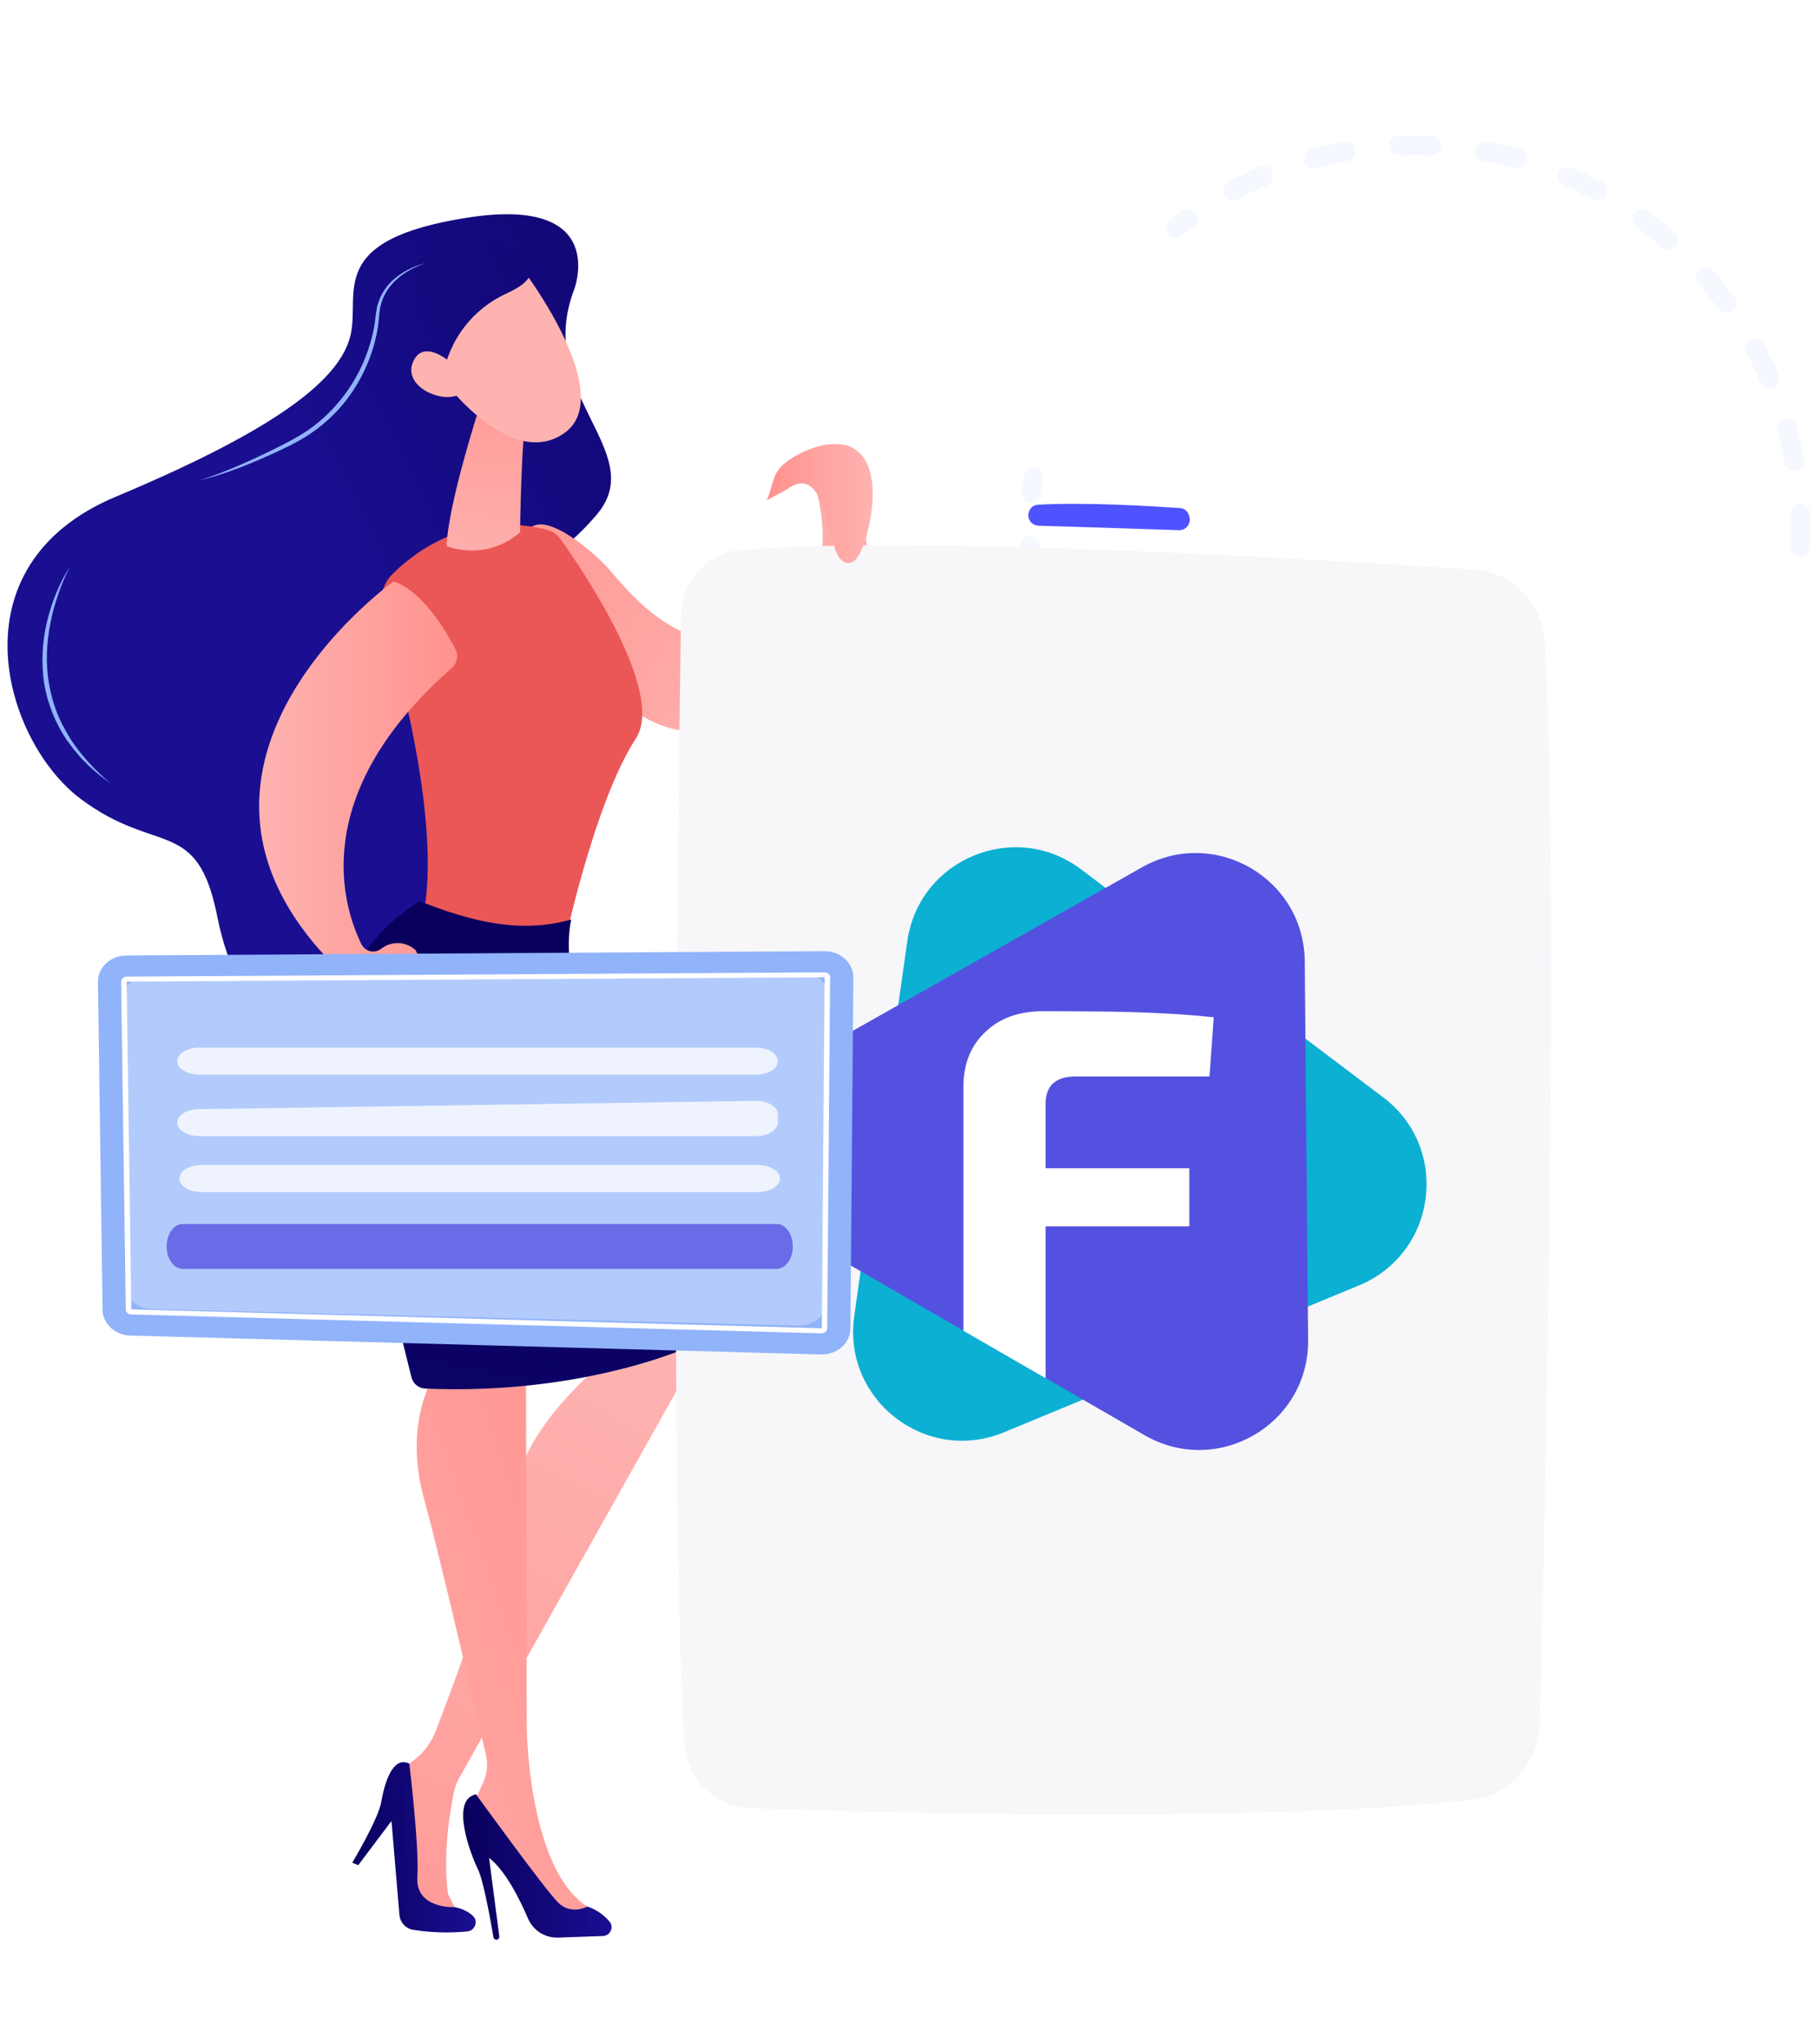
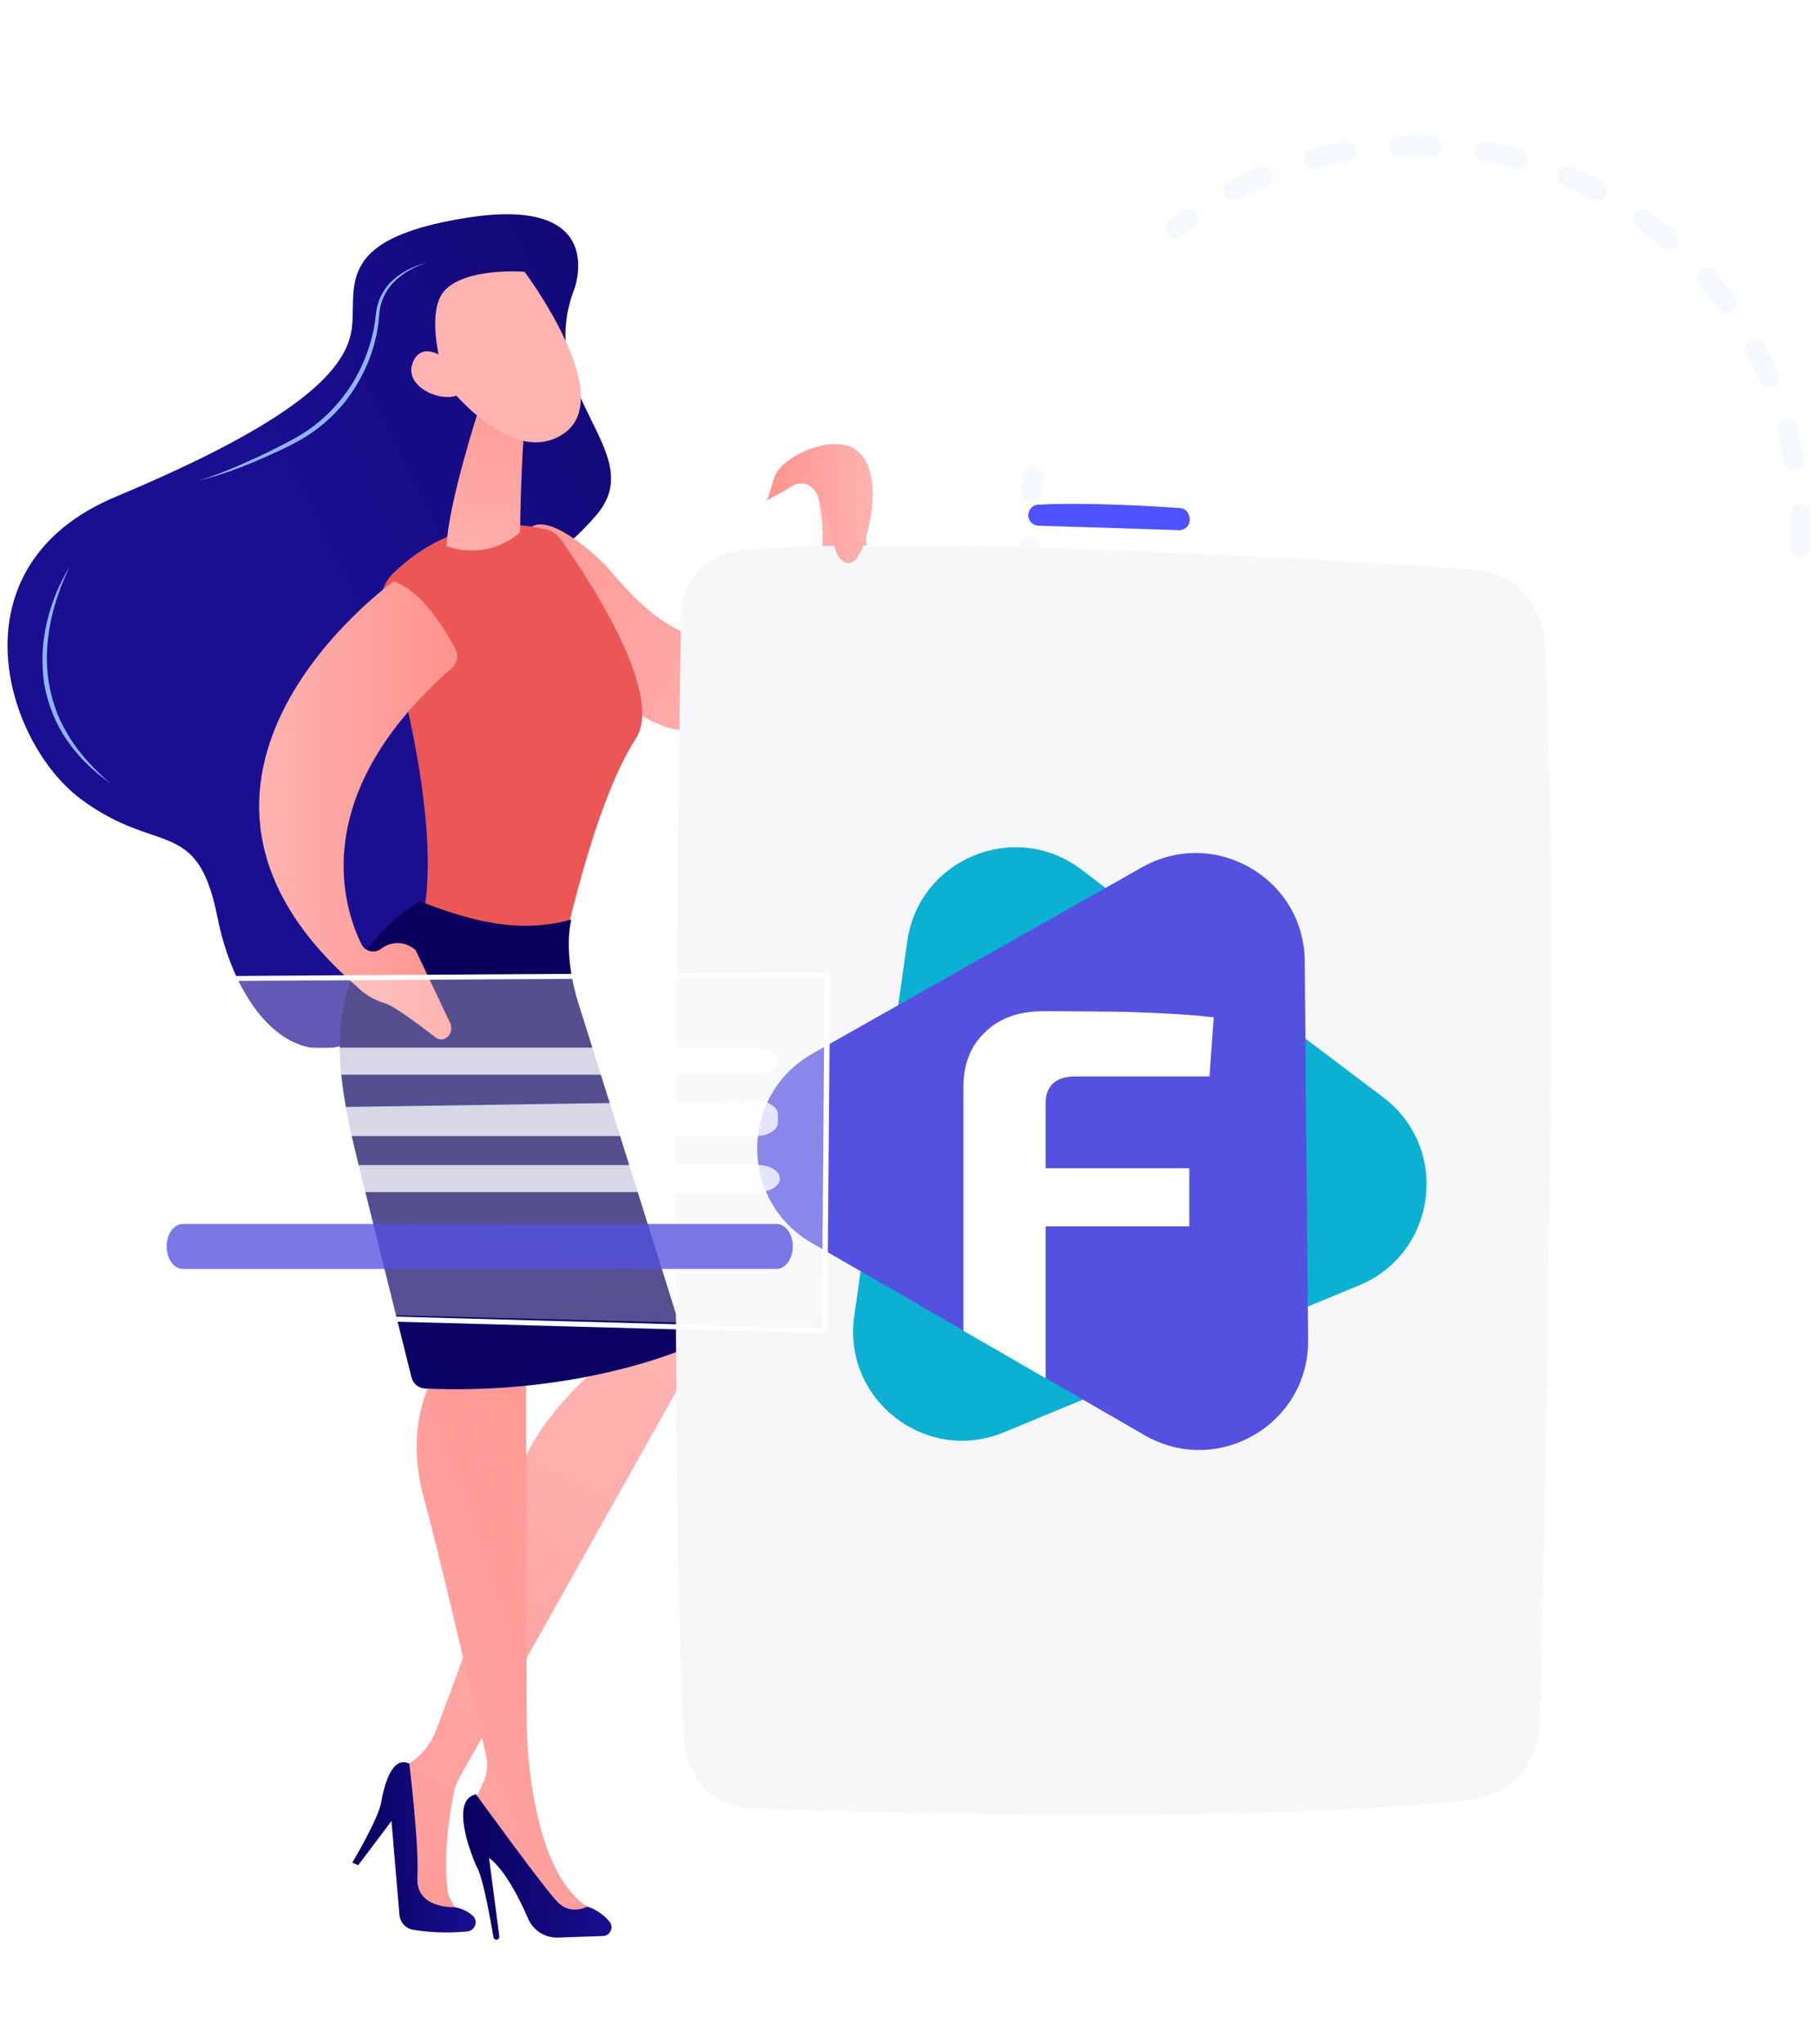
<svg xmlns="http://www.w3.org/2000/svg" width="242" height="272" viewBox="0 0 242 272" fill="none">
  <g clip-path="url(#clip0)">
    <g opacity="0.3">
      <path opacity="0.3" d="M239.59 74.035C238.863 74.01 238.301 73.396 238.327 72.67C238.387 71.261 238.379 69.826 238.318 68.409C238.283 67.691 238.837 67.086 239.547 67.034C239.556 67.034 239.564 67.034 239.573 67.034C240.3 67 240.915 67.561 240.949 68.287C241.019 69.783 241.019 71.287 240.958 72.773C240.932 73.456 240.395 73.992 239.729 74.035C239.686 74.035 239.634 74.035 239.59 74.035ZM237.539 61.52C237.279 60.128 236.968 58.728 236.596 57.362C236.405 56.662 236.821 55.936 237.522 55.746C238.223 55.556 238.95 55.971 239.14 56.671C239.53 58.105 239.867 59.575 240.136 61.044C240.266 61.762 239.789 62.444 239.08 62.574C239.028 62.583 238.976 62.592 238.924 62.592C238.257 62.635 237.66 62.185 237.539 61.52ZM234.311 50.828C233.748 49.531 233.133 48.235 232.458 46.99C232.112 46.35 232.354 45.555 232.995 45.209C233.635 44.864 234.432 45.106 234.778 45.745C235.479 47.059 236.137 48.416 236.725 49.791C237.011 50.456 236.699 51.234 236.033 51.519C235.894 51.58 235.747 51.614 235.6 51.623C235.064 51.657 234.536 51.355 234.311 50.828ZM228.771 41.13C227.931 39.989 227.04 38.865 226.105 37.802C225.629 37.258 225.681 36.419 226.235 35.944C226.78 35.468 227.62 35.529 228.096 36.073C229.074 37.197 230.017 38.373 230.9 39.583C231.333 40.17 231.203 40.992 230.615 41.424C230.407 41.579 230.165 41.657 229.922 41.674C229.481 41.692 229.048 41.51 228.771 41.13ZM221.197 32.91C220.133 31.985 219.008 31.086 217.865 30.248C217.276 29.816 217.147 28.994 217.579 28.407C218.012 27.819 218.834 27.689 219.423 28.121C220.626 29.003 221.812 29.945 222.937 30.922C223.483 31.397 223.543 32.227 223.067 32.78C222.825 33.057 222.496 33.212 222.158 33.23C221.812 33.247 221.474 33.143 221.197 32.91ZM211.997 26.557C210.75 25.891 209.452 25.26 208.154 24.698C207.487 24.413 207.176 23.635 207.47 22.97C207.755 22.304 208.534 21.993 209.201 22.287C210.568 22.875 211.927 23.532 213.243 24.24C213.884 24.586 214.126 25.381 213.78 26.021C213.555 26.436 213.139 26.686 212.698 26.712C212.464 26.73 212.222 26.678 211.997 26.557ZM163.076 25.943C162.729 25.304 162.972 24.508 163.621 24.163C164.937 23.462 166.304 22.806 167.672 22.227C168.338 21.941 169.117 22.252 169.403 22.918C169.688 23.584 169.377 24.361 168.71 24.647C167.403 25.2 166.114 25.822 164.859 26.488C164.686 26.583 164.504 26.626 164.322 26.643C163.82 26.669 163.327 26.419 163.076 25.943ZM201.627 22.408C200.26 22.036 198.866 21.708 197.473 21.457C196.754 21.328 196.287 20.636 196.417 19.927C196.547 19.21 197.239 18.743 197.949 18.873C199.412 19.141 200.892 19.478 202.328 19.875C203.03 20.066 203.445 20.792 203.246 21.492C203.09 22.045 202.605 22.425 202.06 22.46C201.913 22.46 201.766 22.451 201.627 22.408ZM173.644 21.449C173.454 20.748 173.869 20.022 174.57 19.832C176.007 19.443 177.487 19.115 178.95 18.847C179.668 18.717 180.352 19.193 180.482 19.91C180.612 20.628 180.136 21.31 179.417 21.44C178.024 21.691 176.622 22.01 175.254 22.373C175.167 22.399 175.081 22.408 174.994 22.417C174.38 22.46 173.809 22.071 173.644 21.449ZM190.583 20.679C189.172 20.619 187.735 20.619 186.316 20.679C185.589 20.714 184.974 20.143 184.94 19.417C184.905 18.7 185.459 18.095 186.169 18.052C186.177 18.052 186.186 18.052 186.195 18.052C187.683 17.991 189.198 17.991 190.687 18.052C191.414 18.086 191.976 18.7 191.95 19.426C191.925 20.1 191.379 20.636 190.721 20.679C190.678 20.679 190.626 20.679 190.583 20.679Z" fill="#91B3FA" />
      <path opacity="0.3" d="M156.583 31.709C156.842 31.691 157.102 31.596 157.318 31.423C157.846 31 158.4 30.585 158.954 30.179C159.543 29.747 159.673 28.925 159.24 28.338C158.807 27.75 157.985 27.62 157.396 28.052C156.816 28.476 156.237 28.917 155.674 29.358C155.103 29.807 155.007 30.637 155.458 31.207C155.752 31.562 156.167 31.735 156.583 31.709Z" fill="#91B3FA" />
    </g>
    <g opacity="0.3">
      <path opacity="0.3" d="M137.377 66.939C138.009 66.896 138.537 66.403 138.606 65.755C138.667 65.081 138.753 64.398 138.84 63.715C138.935 62.998 138.433 62.332 137.715 62.228C136.988 62.133 136.33 62.635 136.226 63.352C136.131 64.061 136.044 64.787 135.975 65.496C135.906 66.222 136.434 66.861 137.161 66.93C137.239 66.939 137.308 66.939 137.377 66.939Z" fill="#91B3FA" />
      <path opacity="0.3" d="M189.06 123.104C188.333 123.113 187.736 122.534 187.727 121.808C187.718 121.082 188.298 120.486 189.025 120.477C190.41 120.46 191.812 120.382 193.223 120.243C193.942 120.174 194.591 120.702 194.66 121.428C194.729 122.154 194.201 122.793 193.474 122.862C192.868 122.923 192.262 122.966 191.656 123.009C190.791 123.061 189.917 123.096 189.06 123.104ZM198.97 120.702C198.806 119.993 199.239 119.284 199.948 119.12C201.307 118.8 202.666 118.42 203.991 117.979C204.683 117.754 205.427 118.126 205.652 118.817C205.877 119.509 205.505 120.252 204.813 120.477C203.419 120.935 201.991 121.333 200.554 121.678C200.476 121.696 200.407 121.704 200.329 121.713C199.706 121.756 199.126 121.341 198.97 120.702ZM181.893 122.716C180.439 122.534 178.968 122.292 177.531 121.989C176.821 121.843 176.362 121.142 176.509 120.434C176.657 119.725 177.358 119.267 178.067 119.414C179.435 119.699 180.828 119.932 182.205 120.105C182.923 120.192 183.442 120.849 183.347 121.575C183.269 122.214 182.741 122.69 182.127 122.724C182.058 122.733 181.98 122.733 181.893 122.716ZM209.712 117.184C209.392 116.527 209.66 115.74 210.318 115.42C211.573 114.807 212.811 114.141 214.014 113.424C214.637 113.052 215.45 113.251 215.823 113.882C216.195 114.504 215.996 115.317 215.364 115.688C214.1 116.44 212.793 117.149 211.478 117.789C211.322 117.867 211.149 117.91 210.984 117.918C210.456 117.953 209.954 117.676 209.712 117.184ZM170.632 120.036C169.256 119.543 167.88 118.982 166.538 118.368C165.88 118.065 165.586 117.287 165.889 116.622C166.192 115.956 166.971 115.671 167.637 115.974C168.91 116.553 170.217 117.089 171.524 117.555C172.208 117.797 172.562 118.558 172.32 119.241C172.138 119.751 171.671 120.079 171.16 120.114C170.987 120.122 170.805 120.105 170.632 120.036ZM160.228 114.962C158.991 114.176 157.77 113.329 156.593 112.447C156.013 112.006 155.901 111.185 156.342 110.606C156.783 110.027 157.606 109.915 158.186 110.355C159.294 111.194 160.453 111.998 161.639 112.75C162.254 113.139 162.435 113.951 162.046 114.565C161.812 114.936 161.423 115.144 161.016 115.17C160.748 115.178 160.471 115.118 160.228 114.962ZM151.183 107.736C150.145 106.699 149.132 105.61 148.189 104.495C147.721 103.942 147.79 103.112 148.344 102.637C148.898 102.17 149.729 102.239 150.205 102.792C151.105 103.855 152.066 104.893 153.053 105.878C153.572 106.388 153.572 107.226 153.053 107.736C152.819 107.97 152.516 108.099 152.205 108.117C151.833 108.143 151.46 108.013 151.183 107.736ZM143.93 98.713C143.142 97.477 142.398 96.189 141.714 94.892C141.377 94.244 141.628 93.457 142.268 93.12C142.909 92.783 143.705 93.034 144.043 93.674C144.692 94.909 145.393 96.128 146.146 97.304C146.535 97.917 146.354 98.73 145.739 99.119C145.549 99.24 145.332 99.309 145.116 99.318C144.666 99.352 144.198 99.136 143.93 98.713ZM138.832 88.315C138.339 86.94 137.897 85.523 137.516 84.097C137.326 83.396 137.75 82.67 138.451 82.489C139.152 82.307 139.879 82.722 140.061 83.422C140.416 84.771 140.84 86.119 141.307 87.424C141.55 88.107 141.195 88.859 140.511 89.11C140.39 89.153 140.269 89.179 140.148 89.188C139.585 89.222 139.04 88.885 138.832 88.315ZM136.157 77.069C136.028 75.998 135.924 74.909 135.854 73.837C135.828 73.448 135.811 73.059 135.794 72.67C135.768 71.944 136.322 71.322 137.058 71.304C137.785 71.27 138.399 71.84 138.425 72.566C138.442 72.938 138.46 73.301 138.486 73.672C138.555 74.692 138.65 75.73 138.771 76.75C138.858 77.467 138.347 78.124 137.629 78.219C137.603 78.219 137.577 78.228 137.551 78.228C136.858 78.262 136.244 77.761 136.157 77.069Z" fill="#91B3FA" />
      <path opacity="0.3" d="M220.539 111.859C220.799 111.842 221.059 111.747 221.275 111.574C221.829 111.124 222.392 110.666 222.928 110.191C223.474 109.715 223.534 108.886 223.058 108.332C222.582 107.788 221.751 107.727 221.197 108.203C220.678 108.652 220.15 109.093 219.622 109.517C219.05 109.975 218.964 110.796 219.414 111.366C219.708 111.721 220.132 111.885 220.539 111.859Z" fill="#91B3FA" />
    </g>
    <path d="M76.442 38.485C76.442 38.485 81.186 25.995 62.195 28.968C43.205 31.942 48.009 39.003 46.65 44.656C45.282 50.309 37.449 56.869 15.43 66.092C-6.599 75.306 0.585 98.756 10.773 106.345C20.96 113.934 26.275 108.583 28.941 122.05C31.607 135.516 41.154 146.269 52.432 134.514C63.71 122.758 76.512 108.868 72.391 91.184C68.272 73.499 72.513 76.758 79.489 68.417C86.465 60.076 71.05 52.565 76.442 38.485Z" fill="url(#paint0_linear)" />
    <path d="M70.073 70.906C72.064 67.086 79.698 74.139 80.996 75.669C84.268 79.541 87.47 82.93 92.421 84.753C95.477 85.877 99.199 86.058 102.055 84.192C106.175 81.486 109.1 77.545 109.473 72.549C109.62 70.518 109.369 68.486 108.979 66.498C108.694 65.046 106.945 62.012 107.465 60.802C107.828 59.964 108.702 59.437 109.594 59.246C110.485 59.056 111.412 59.151 112.32 59.246C112.606 59.281 112.918 59.316 113.134 59.506C113.437 59.782 113.446 60.249 113.42 60.664C113.099 65.556 115.549 69.964 115.592 75.012C115.635 81.201 113.177 86.949 108.581 91.124C102.211 96.906 96.247 97.84 91.833 97.304C89.66 97.226 87.592 96.517 85.661 95.393C84.9 94.996 84.484 94.693 84.484 94.693L84.467 94.641C76.106 88.868 68.16 74.571 70.073 70.906Z" fill="url(#paint1_linear)" />
    <path d="M72.86 70.517C69.744 69.67 60.699 68.183 52.338 76.291C50.918 77.665 50.373 79.714 50.944 81.607C53.454 89.999 60.154 114.832 55.107 125.775C55.107 125.775 64.741 135.862 74.764 127.287C74.764 127.287 78.85 107.2 84.64 98.28C88.639 92.126 77.447 75.712 74.626 71.753C74.193 71.139 73.578 70.707 72.86 70.517Z" fill="#EB5757" />
    <path d="M63.9 53.931C63.9 53.931 59.65 66.956 59.451 72.67C59.451 72.67 64.558 74.839 69.223 70.846C69.223 70.846 69.396 57.933 70.063 55.608L63.9 53.931Z" fill="url(#paint2_linear)" />
    <path d="M69.812 36.16C69.812 36.16 82.19 52.574 75.162 57.604C68.133 62.635 59.322 50.974 59.322 50.974C59.322 50.974 56.319 41.899 59.14 38.718C61.971 35.546 69.812 36.16 69.812 36.16Z" fill="url(#paint3_linear)" />
-     <path d="M54.959 36.376C57.088 30.878 64.168 32.313 64.168 32.313C64.168 32.313 69.691 33.471 70.53 35.935C70.903 37.041 69.388 38.165 67.388 39.072C62.939 41.104 59.772 45.227 58.967 50.041L58.785 51.147C58.785 51.147 52.838 41.873 54.959 36.376Z" fill="url(#paint4_linear)" />
    <path d="M61.615 49.695C61.615 49.695 56.828 44.431 55.062 47.984C53.297 51.536 59.407 54.026 61.459 52.245L61.615 49.695Z" fill="url(#paint5_linear)" />
    <path d="M87.756 168.915C87.748 169.822 89.522 176.97 90.483 180.791C90.872 182.329 90.665 183.946 89.92 185.337L61.141 236.593C60.794 237.215 60.543 237.881 60.405 238.581C59.912 240.966 58.916 246.801 59.643 252.073L61.279 255.254L54.519 253.897L52.598 235.901L54.467 234.691C56.086 233.645 57.332 232.124 58.016 230.326C60.569 223.671 66.888 206.721 68.429 198.501C70.168 189.158 80.313 181.352 80.313 181.352L78.391 177.109L87.756 168.915Z" fill="url(#paint6_linear)" />
    <path d="M46.893 247.881C46.893 247.881 50.381 242.047 50.753 239.791C51.125 237.543 52.216 233.559 54.483 234.7C54.483 234.7 55.808 245.539 55.557 249.8C55.297 254.052 60.464 253.793 60.464 253.793C60.464 253.793 61.893 253.957 62.966 254.977C63.702 255.677 63.217 256.939 62.204 257.034C60.516 257.19 57.825 257.285 54.994 256.81C53.999 256.645 53.254 255.824 53.168 254.822L52.112 242.332L47.68 248.218L46.893 247.881Z" fill="url(#paint7_linear)" />
    <path d="M70.011 177.411C70.011 177.411 70.089 222.608 70.106 229.03C70.124 235.452 71.638 249.636 78.191 253.724L75.438 255.868C75.438 255.868 71.863 252.981 68.297 247.345C64.29 241.018 63.104 239.869 63.104 239.869L64.316 237.233C64.844 236.074 64.974 234.778 64.688 233.542C63.13 226.852 57.919 204.595 56.534 199.806C54.898 194.154 54.596 186.565 59.642 180.073C64.671 173.582 70.011 177.411 70.011 177.411Z" fill="url(#paint8_linear)" />
    <path d="M66.09 258.132C65.891 258.141 65.718 258.003 65.683 257.804C65.433 256.3 64.385 250.284 63.615 248.746C62.732 246.974 59.815 239.506 63.364 238.78C63.364 238.78 72.565 251.503 74.313 253.206C76.061 254.908 78.182 253.716 78.182 253.716C78.182 253.716 79.853 254.165 81.142 255.73C81.757 256.473 81.229 257.605 80.259 257.64L74.287 257.847C72.547 257.908 70.963 256.896 70.28 255.297C69.163 252.696 67.259 248.893 65.104 247.242L66.463 257.683C66.497 257.916 66.324 258.124 66.09 258.132Z" fill="url(#paint9_linear)" />
    <path d="M76.052 122.369C76.052 122.369 74.815 126.691 77.056 133.701L91.018 178.146C91.234 178.846 90.879 179.589 90.196 179.857C86.387 181.326 73.863 185.536 56.604 184.784C55.738 184.749 54.994 184.153 54.777 183.306C53.514 178.232 49.203 160.919 48.312 157.358C44.927 143.805 41.162 129.18 55.868 119.923C62.836 122.689 69.293 124.262 76.052 122.369Z" fill="url(#paint10_linear)" />
    <path d="M56.716 35.002C54.898 35.434 53.158 36.341 51.843 37.724C51.202 38.433 50.7 39.271 50.389 40.179L50.181 40.87L50.068 41.579C49.99 42.063 49.956 42.504 49.895 42.962C49.315 46.601 47.809 50.102 45.516 52.98C44.382 54.432 43.057 55.728 41.577 56.826C40.106 57.941 38.453 58.771 36.782 59.618C35.12 60.456 33.424 61.243 31.71 61.978C29.996 62.721 28.256 63.404 26.465 63.948C30.109 63.075 33.597 61.632 36.99 60.059C38.686 59.281 40.383 58.408 41.915 57.293C43.447 56.178 44.832 54.855 46.009 53.369C48.329 50.37 49.887 46.782 50.371 43.031C50.423 42.565 50.449 42.072 50.51 41.631L50.596 40.957L50.77 40.3C51.038 39.436 51.488 38.623 52.077 37.932C53.262 36.531 54.941 35.572 56.716 35.002Z" fill="#91B3FA" />
    <path d="M9.327 75.384C7.864 77.657 6.852 80.216 6.228 82.852C5.605 85.497 5.484 88.271 5.882 90.985C6.35 93.682 7.38 96.284 8.929 98.531C9.336 99.076 9.717 99.646 10.175 100.147C10.4 100.407 10.608 100.675 10.842 100.917L11.552 101.643C12.019 102.135 12.564 102.55 13.066 103C13.586 103.432 14.14 103.821 14.676 104.227C12.625 102.481 10.773 100.502 9.336 98.263C8.652 97.122 7.994 95.964 7.535 94.71C7.068 93.475 6.722 92.187 6.505 90.882C6.064 88.263 6.194 85.566 6.705 82.956C6.956 81.642 7.31 80.354 7.752 79.092C8.176 77.821 8.704 76.585 9.327 75.384Z" fill="#91B3FA" />
    <g filter="url(#filter0_d)">
      <path d="M91.625 63.897C86.484 64.346 82.546 68.642 82.528 73.794C82.442 105.316 82.294 214.025 84.346 252.506C84.562 256.585 87.912 259.784 91.997 259.827C112.217 260.043 170.373 260.44 203.385 258.331C210.258 257.891 215.615 252.203 215.607 245.323C215.563 212.245 215.035 119.215 210.5 76.689C209.955 71.598 205.852 67.614 200.737 67.216C178.691 65.513 120.136 61.425 91.625 63.897Z" fill="white" />
    </g>
    <path d="M90.646 82.057C90.248 109.016 89.123 198.709 91.096 231.813C91.382 236.654 95.147 240.474 99.795 240.63C118.932 241.295 167.992 242.583 195.949 239.515C200.986 238.961 204.829 234.605 204.968 229.324C205.669 201.812 207.556 118.273 205.634 85.54C205.332 80.319 201.333 76.153 196.33 75.816C175.608 74.425 122.412 71.209 98.635 73.189C94.169 73.56 90.715 77.389 90.646 82.057Z" fill="#F7F6F9" />
    <path d="M136.876 68.59C136.893 69.334 137.491 69.939 138.235 69.956C141.914 70.068 152.291 70.388 156.922 70.552C157.84 70.587 158.532 69.748 158.342 68.858C158.324 68.832 158.203 67.683 157.035 67.605C153.901 67.389 144.441 66.801 138.183 67.164C136.902 67.233 136.833 68.694 136.876 68.59Z" fill="url(#paint11_linear)" />
    <path d="M180.92 171.049L133.632 190.609C123.254 194.895 112.132 186.277 113.711 175.155L120.773 125.25C122.329 114.308 135.054 109.029 143.897 115.685L184.123 146.029C193.08 152.797 191.297 166.74 180.92 171.049Z" fill="#0CB0D3" />
    <path d="M152.358 190.992L108.048 165.408C98.325 159.791 98.392 145.735 108.161 140.208L152.019 115.414C161.653 109.977 173.587 116.858 173.677 127.913L174.129 178.313C174.241 189.526 162.104 196.61 152.358 190.992Z" fill="#5451E0" />
    <path d="M138.866 134.568C141.393 134.568 143.988 134.59 146.627 134.613C149.267 134.636 151.884 134.703 154.433 134.839C156.983 134.951 159.351 135.132 161.562 135.38L160.998 143.254H143.108C141.822 143.254 140.852 143.57 140.175 144.179C139.498 144.81 139.182 145.713 139.182 146.909V183.412L128.24 177.095V144.653C128.24 141.607 129.21 139.148 131.173 137.32C133.091 135.47 135.663 134.568 138.866 134.568ZM129.481 155.459H158.314V163.197H129.481V155.459Z" fill="white" />
    <path d="M111.661 59.108C112.259 59.134 112.856 59.255 113.384 59.532C116.309 61.061 116.37 65.124 116.024 67.959C115.868 69.273 114.63 76.81 111.973 74.493C111.584 74.156 111.393 73.663 111.211 73.18C110.173 70.336 109.385 61.658 104.711 65.141C104.348 65.409 102.132 66.463 102.062 66.636C103.144 63.983 102.608 62.85 105.248 61.07C107.048 59.851 109.472 59.013 111.661 59.108Z" fill="url(#paint12_linear)" />
    <path d="M52.388 77.372C52.388 77.372 15.489 103.734 47.671 131.436C47.671 131.436 48.9 132.819 51.315 133.545C52.535 133.908 56.136 136.631 57.971 138.057C58.559 138.515 59.407 138.36 59.806 137.729C60.117 137.236 60.152 136.614 59.901 136.095L55.331 126.449C54.058 125.265 52.12 125.187 50.752 126.25C49.878 126.933 48.605 126.648 48.112 125.654C45.628 120.598 40.928 105.713 60.152 88.893C60.879 88.262 61.061 87.216 60.611 86.361C59.26 83.776 56.17 78.625 52.388 77.372Z" fill="url(#paint13_linear)" />
-     <path d="M16.822 127.149L109.748 126.579C111.877 126.561 113.599 128.143 113.591 130.079L113.201 176.806C113.184 178.751 111.409 180.306 109.272 180.246L17.35 177.731C15.307 177.679 13.68 176.166 13.654 174.308L13.04 130.667C13.005 128.74 14.71 127.158 16.822 127.149Z" fill="#91B3FA" />
    <path opacity="0.31" d="M19.704 130.002L106.718 129.509C108.709 129.5 110.327 130.874 110.31 132.569L109.946 173.392C109.929 175.094 108.267 176.451 106.268 176.4L20.189 174.204C18.276 174.152 16.753 172.839 16.727 171.214L16.147 133.087C16.129 131.393 17.722 130.019 19.704 130.002Z" fill="white" />
    <path d="M109.383 177.437L17.445 174.922C17.055 174.913 16.752 174.628 16.743 174.273L16.129 130.632C16.129 130.451 16.198 130.295 16.337 130.166C16.475 130.036 16.648 129.967 16.847 129.967L109.773 129.396C109.972 129.396 110.154 129.466 110.292 129.587C110.431 129.716 110.509 129.881 110.5 130.062L110.11 176.78C110.102 177.143 109.782 177.437 109.383 177.437ZM17.479 174.247L109.401 176.763L109.764 130.053L16.856 130.632L17.479 174.247Z" fill="white" />
    <path opacity="0.77" d="M22.18 165.871C22.18 167.522 23.14 168.862 24.335 168.862H103.377C104.563 168.862 105.532 167.522 105.532 165.871C105.532 164.22 104.571 162.88 103.377 162.88H24.335C23.149 162.88 22.18 164.22 22.18 165.871Z" fill="#5451E0" />
    <path opacity="0.77" d="M26.517 139.42H100.616C102.226 139.42 103.533 140.224 103.533 141.218C103.533 142.212 102.226 143.016 100.616 143.016H26.517C24.907 143.016 23.6 142.212 23.6 141.218C23.591 140.224 24.898 139.42 26.517 139.42Z" fill="white" />
    <path opacity="0.77" d="M23.592 149.394C23.592 150.38 24.899 151.183 26.509 151.183H100.626C102.236 151.183 103.543 150.38 103.543 149.394V148.288C103.543 147.285 102.192 146.473 100.557 146.499L26.439 147.605C24.855 147.622 23.592 148.417 23.592 149.394Z" fill="white" />
    <path opacity="0.77" d="M26.802 155.039H100.901C102.511 155.039 103.818 155.842 103.818 156.836C103.818 157.83 102.511 158.634 100.901 158.634H26.802C25.192 158.634 23.885 157.83 23.885 156.836C23.885 155.842 25.192 155.039 26.802 155.039Z" fill="white" />
  </g>
  <defs>
    <filter id="filter0_d" x="66.486" y="47.123" width="197.12" height="260.883" filterUnits="userSpaceOnUse" color-interpolation-filters="sRGB">
      <feFlood flood-opacity="0" result="BackgroundImageFix" />
      <feColorMatrix in="SourceAlpha" type="matrix" values="0 0 0 0 0 0 0 0 0 0 0 0 0 0 0 0 0 0 127 0" />
      <feOffset dx="16" dy="16" />
      <feGaussianBlur stdDeviation="16" />
      <feColorMatrix type="matrix" values="0 0 0 0 0.871 0 0 0 0 0.847 0 0 0 0 0.894 0 0 0 0.6 0" />
      <feBlend mode="normal" in2="BackgroundImageFix" result="effect1_dropShadow" />
      <feBlend mode="normal" in="SourceGraphic" in2="effect1_dropShadow" result="shape" />
    </filter>
    <linearGradient id="paint0_linear" x1="138.055" y1="42.144" x2="47.126" y2="86.497" gradientUnits="userSpaceOnUse">
      <stop stop-color="#09005D" />
      <stop offset="1" stop-color="#1A0F91" />
    </linearGradient>
    <linearGradient id="paint1_linear" x1="65.594" y1="54.95" x2="113.805" y2="87.196" gradientUnits="userSpaceOnUse">
      <stop stop-color="#FF928E" />
      <stop offset="1" stop-color="#FEB3B1" />
    </linearGradient>
    <linearGradient id="paint2_linear" x1="67.595" y1="42.013" x2="63.563" y2="78.733" gradientUnits="userSpaceOnUse">
      <stop stop-color="#FF928E" />
      <stop offset="1" stop-color="#FEB3B1" />
    </linearGradient>
    <linearGradient id="paint3_linear" x1="-124.568" y1="1294" x2="-119.51" y2="1261.11" gradientUnits="userSpaceOnUse">
      <stop stop-color="#FF928E" />
      <stop offset="1" stop-color="#FEB3B1" />
    </linearGradient>
    <linearGradient id="paint4_linear" x1="119.058" y1="11.441" x2="28.806" y2="57.153" gradientUnits="userSpaceOnUse">
      <stop stop-color="#09005D" />
      <stop offset="1" stop-color="#1A0F91" />
    </linearGradient>
    <linearGradient id="paint5_linear" x1="-133.454" y1="1292.62" x2="-128.396" y2="1259.73" gradientUnits="userSpaceOnUse">
      <stop stop-color="#FF928E" />
      <stop offset="1" stop-color="#FEB3B1" />
    </linearGradient>
    <linearGradient id="paint6_linear" x1="35.993" y1="280.972" x2="87.692" y2="181.727" gradientUnits="userSpaceOnUse">
      <stop stop-color="#FF928E" />
      <stop offset="1" stop-color="#FEB3B1" />
    </linearGradient>
    <linearGradient id="paint7_linear" x1="46.831" y1="246.163" x2="62.961" y2="245.603" gradientUnits="userSpaceOnUse">
      <stop stop-color="#09005D" />
      <stop offset="1" stop-color="#1A0F91" />
    </linearGradient>
    <linearGradient id="paint8_linear" x1="96.033" y1="206.847" x2="14.446" y2="236.125" gradientUnits="userSpaceOnUse">
      <stop stop-color="#FF928E" />
      <stop offset="1" stop-color="#FEB3B1" />
    </linearGradient>
    <linearGradient id="paint9_linear" x1="61.886" y1="248.555" x2="81.116" y2="247.888" gradientUnits="userSpaceOnUse">
      <stop stop-color="#09005D" />
      <stop offset="1" stop-color="#1A0F91" />
    </linearGradient>
    <linearGradient id="paint10_linear" x1="67.421" y1="161.69" x2="44.789" y2="285.538" gradientUnits="userSpaceOnUse">
      <stop stop-color="#09005D" />
      <stop offset="1" stop-color="#1A0F91" />
    </linearGradient>
    <linearGradient id="paint11_linear" x1="136.201" y1="-99.326" x2="146.569" y2="53.814" gradientUnits="userSpaceOnUse">
      <stop stop-color="#4042E2" />
      <stop offset="1" stop-color="#4F52FF" />
    </linearGradient>
    <linearGradient id="paint12_linear" x1="102.071" y1="67.02" x2="116.169" y2="67.02" gradientUnits="userSpaceOnUse">
      <stop stop-color="#FF928E" />
      <stop offset="1" stop-color="#FEB3B1" />
    </linearGradient>
    <linearGradient id="paint13_linear" x1="60.851" y1="107.848" x2="34.493" y2="107.848" gradientUnits="userSpaceOnUse">
      <stop stop-color="#FF928E" />
      <stop offset="1" stop-color="#FEB3B1" />
    </linearGradient>
    <clipPath id="clip0">
      <rect width="241" height="272" fill="white" transform="translate(0.5)" />
    </clipPath>
  </defs>
</svg>